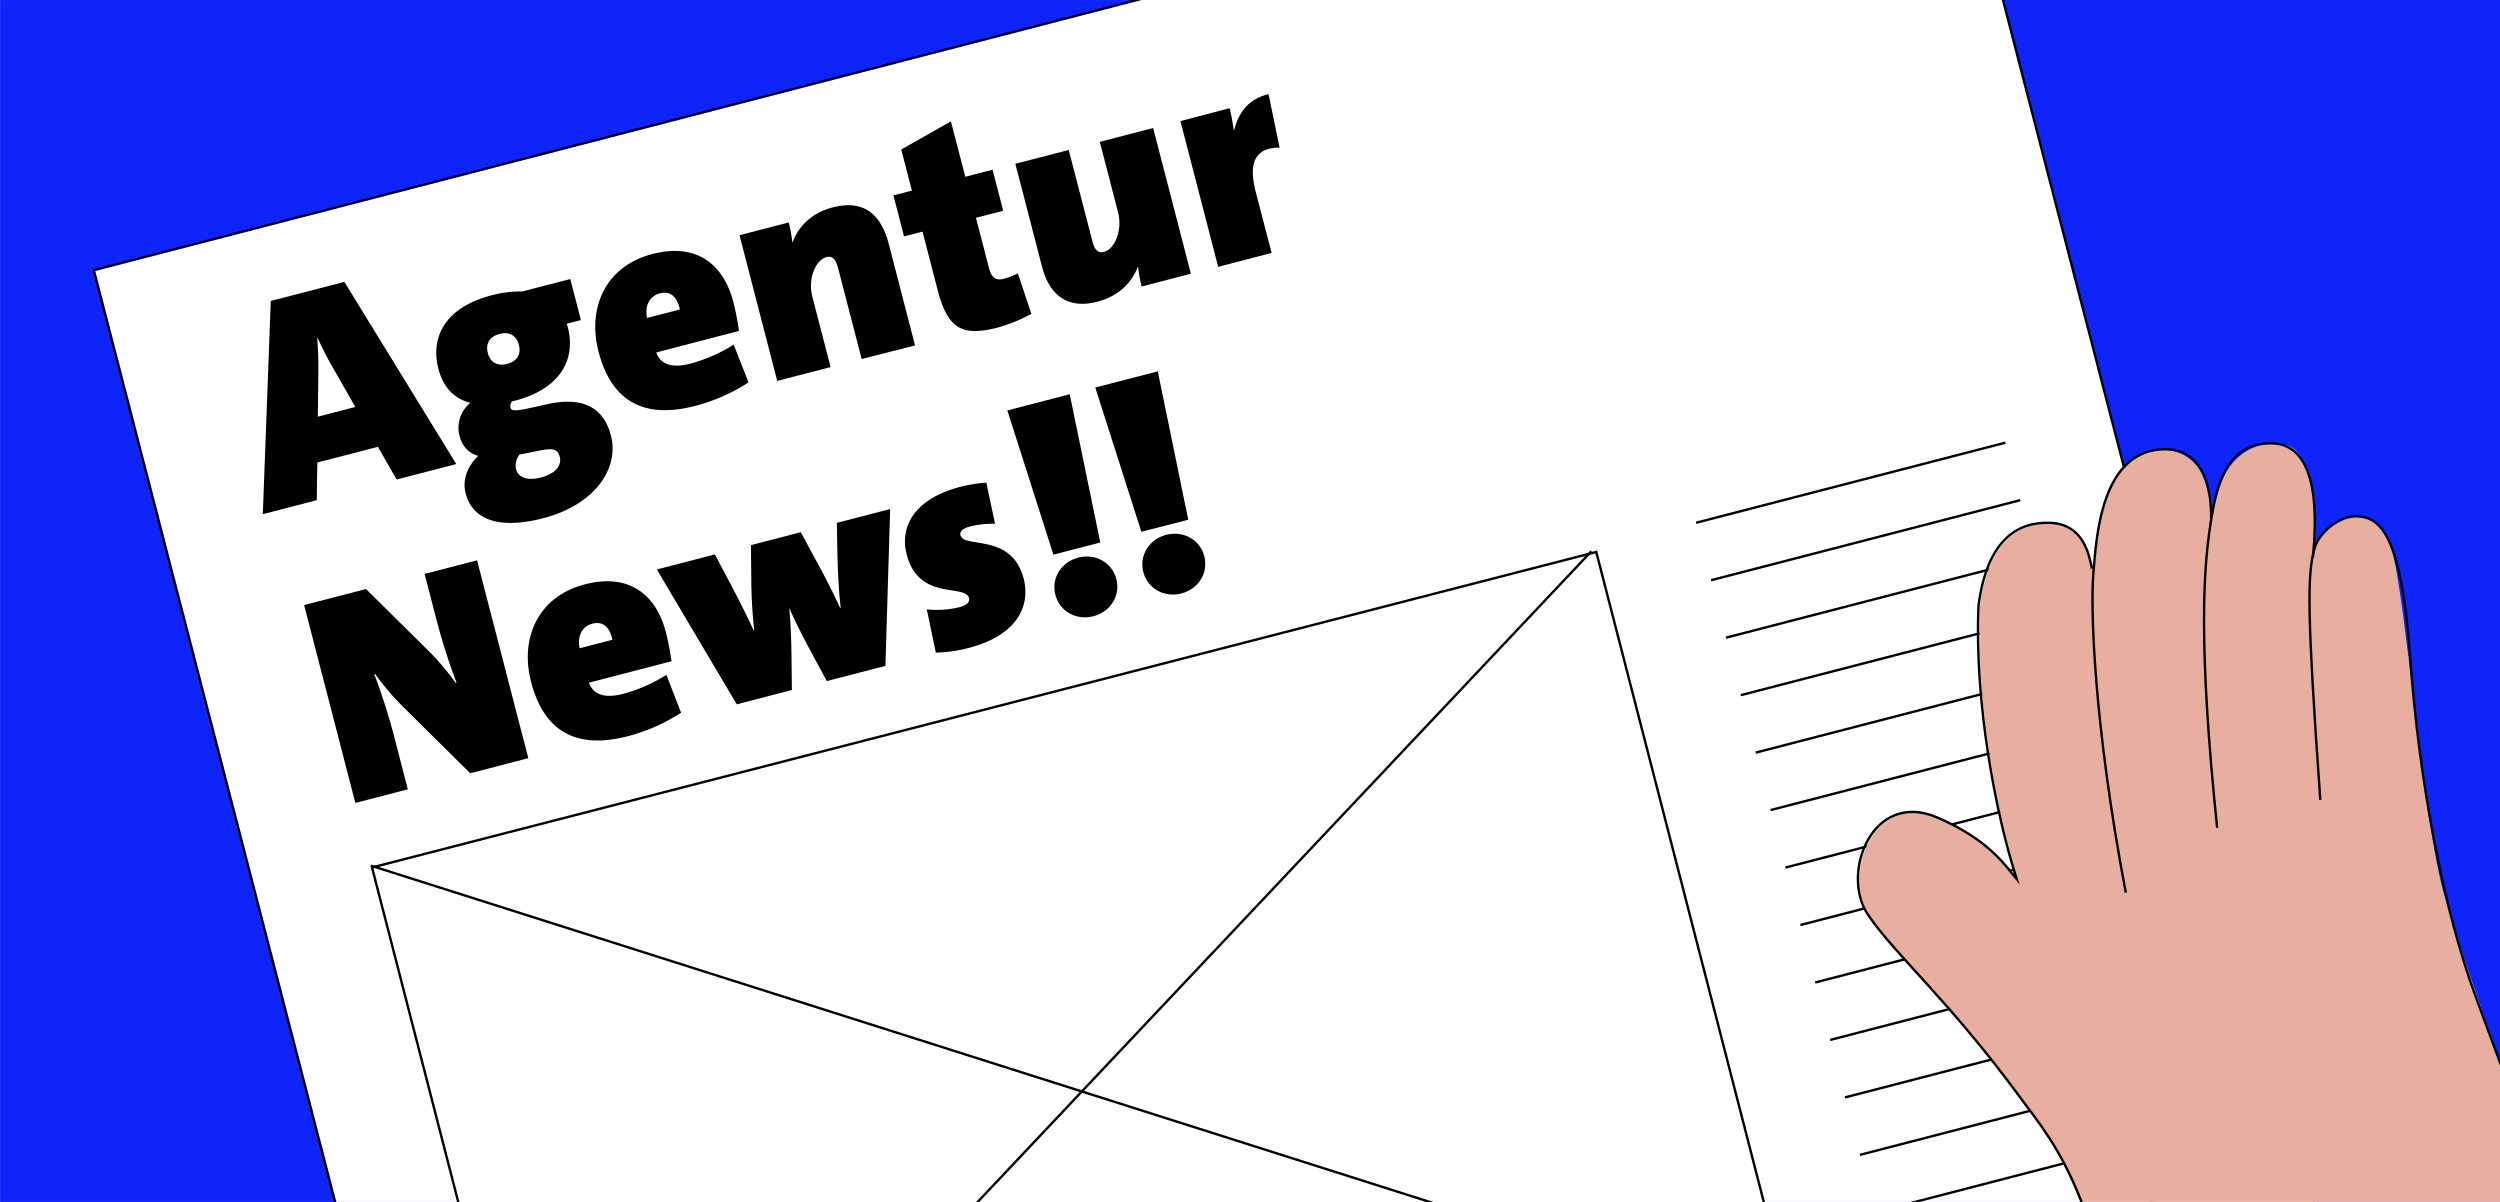
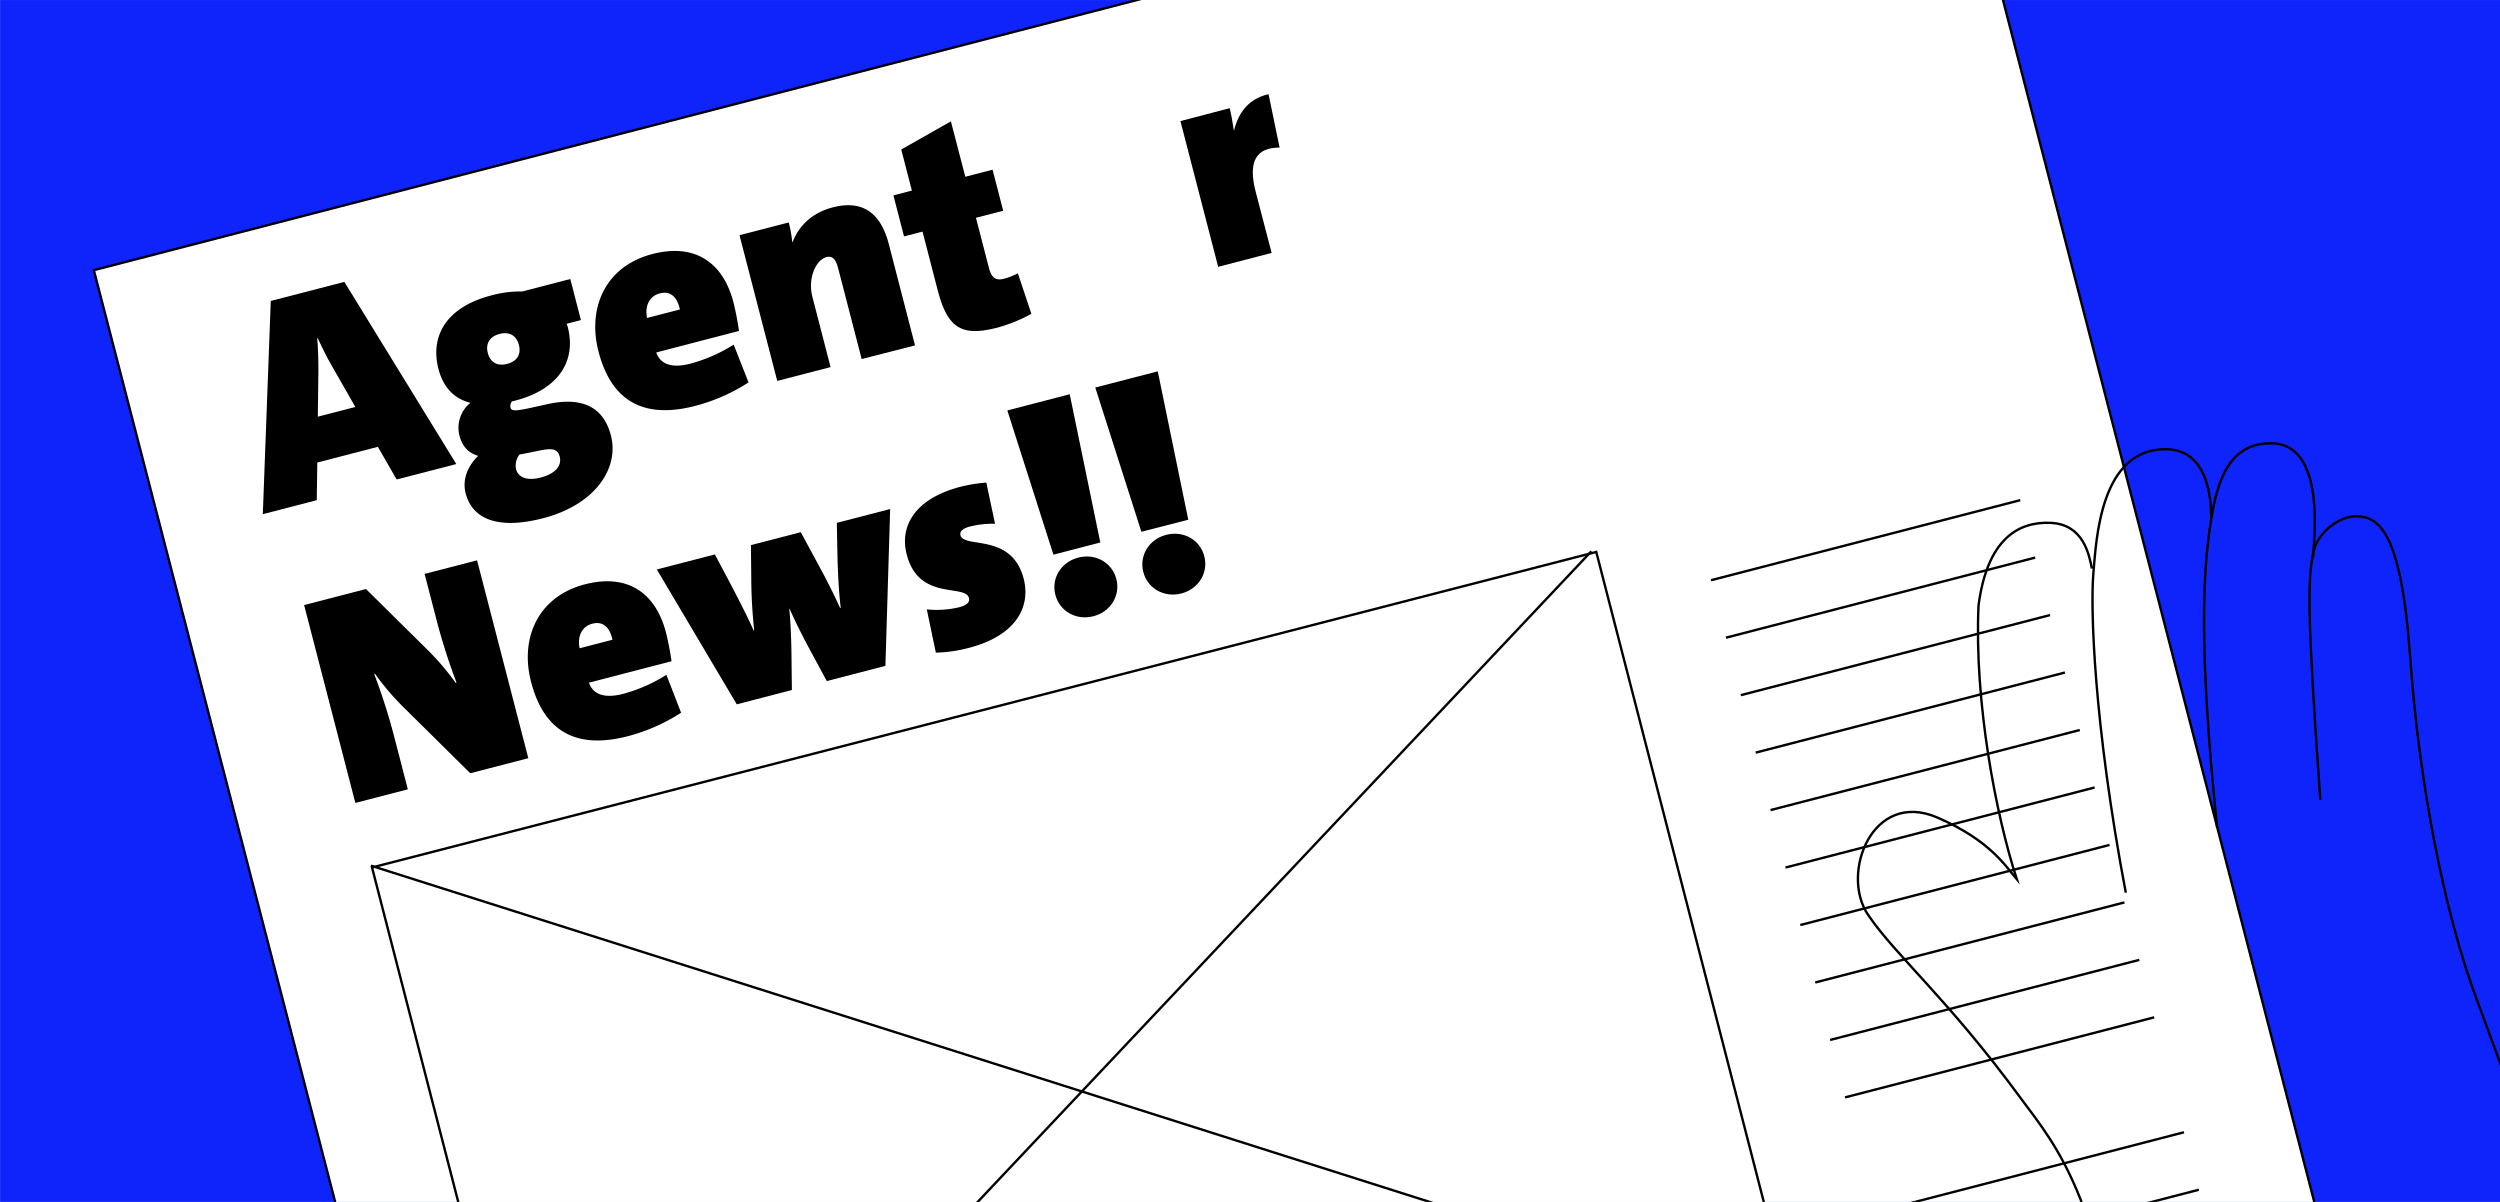
<svg xmlns="http://www.w3.org/2000/svg" viewBox="0 0 1040 500">
  <defs>
    <style>.cls-1,.cls-5{fill:none;}.cls-2{clip-path:url(#clip-path);}.cls-3{fill:#0f24fb;}.cls-4{fill:#fff;}.cls-4,.cls-5{stroke:#000;stroke-miterlimit:10;}.cls-6{fill:#e8afa1;}</style>
    <clipPath id="clip-path">
      <rect class="cls-1" x="0.03" y="0.01" width="1040" height="500" />
    </clipPath>
  </defs>
  <g id="Ebene_2" data-name="Ebene 2">
    <g class="cls-2">
      <rect class="cls-3" x="-10.84" y="-10.97" width="1053.77" height="517.95" />
      <rect class="cls-4" x="116.14" y="1.03" width="797.02" height="716.65" transform="translate(-73.66 140.51) rotate(-14.52)" />
      <rect class="cls-4" x="187.69" y="289.07" width="525.03" height="330.74" transform="matrix(0.97, -0.25, 0.25, 0.97, -99.56, 127.39)" />
      <path d="M165,199.46l-7.81-13.59L132,192.41l-.23,15.67-22.44,5.81,3.31-88.7,30.62-7.92,46.56,75.78Zm-26.45-46.37a132.1,132.1,0,0,1-6.34-12.42l-.24.07c.37,4.45.5,9.5.48,13.93l-.24,18.67,15.61-4.05Z" />
      <path d="M235.7,134.7a6.1,6.1,0,0,1,.51,1.43c3.44,13.29-3,25.63-22,30.56L213,167a3,3,0,0,0-.65,2.51c.35,1.34,1.36,1.73,8.62.11l6.89-1.52c13.17-2.89,23,.29,26.29,13.1,3.48,13.41-6.35,28.71-28.18,34.37C209,220,196.8,217.13,193.7,205.18c-1.32-5.13.34-10.76,5.22-15.54-4.23-1.25-6.66-4.13-7.74-8.28a13.29,13.29,0,0,1,4.5-13.78c-7.11-1.81-11.39-6.81-13.29-14.13-3.47-13.42,3-25.63,22-30.56a45.86,45.86,0,0,1,12.85-1.64l20-5.18,4.42,17.08Zm-19.61,54.4a7.55,7.55,0,0,0-1.42,6.09c.86,3.29,4.42,5,10.27,3.46,6.58-1.71,8.79-5.27,7.9-8.69-1.26-4.87-5.83-2.91-14.89-1.21C217.34,188.9,216.7,188.94,216.09,189.1Zm-8.31-50.17c-4.14,1.08-5.83,4.12-4.85,7.9s3.81,5.65,8.07,4.54,5.84-4.11,4.86-7.89S212.05,137.83,207.78,138.93Z" />
      <path d="M311.39,159.08a76,76,0,0,1-22.2,9.78c-20.61,5.34-34.66-1.17-40.21-22.64-4.74-18.29,3-35.53,22.42-40.55,18.66-4.83,29.67,4.55,33.69,20a119.88,119.88,0,0,1,2.33,12L273,146.63c1.47,4.18,5.43,6.92,14.21,4.65a65.72,65.72,0,0,0,18-7.91Zm-28.55-30.34c-1.28-5.92-4.47-7.7-8.37-6.69-4.27,1.11-6.34,5.16-5.29,10.22Z" />
      <path d="M358.45,149.36l-9.79-37.8c-.92-3.54-2.27-5.27-4.83-4.61-4.4,1.14-7.88,8.81-5.89,16.49l7.58,29.27-22.19,5.75-15.7-60.61,20.49-5.31a54.46,54.46,0,0,1,1.47,8.21l.13,0c2.39-6.35,7.66-12.14,16.68-14.47,12.44-3.23,20,2.24,23.38,15.41l10.87,42Z" />
-       <path d="M429.06,130.56a66.64,66.64,0,0,1-13.88,5.67c-15,3.89-20.93.61-25.16-15.73l-6.25-24.15-7.69,2-4.42-17.07,7.68-2L374.92,62.2l20.65-11.72,6,23.05,11.34-2.94,4.42,17.07L406,90.6l5.4,20.86c1.11,4.26,2.95,5.35,6.24,4.5a26.21,26.21,0,0,0,5.79-2.28Z" />
-       <path d="M474.92,119.2a55.76,55.76,0,0,1-1.47-8.21l-.12,0c-2.39,6.35-7.66,12.14-16.93,14.54-13.42,3.47-20.2-4.14-22.89-14.51L422.39,68.13l22.2-5.75,9.92,38.29c.79,3,2.15,4.78,4.71,4.12,4.88-1.27,7.68-9.54,5.94-16.25L457.52,59l22.19-5.75,15.7,60.61Z" />
+       <path d="M429.06,130.56a66.64,66.64,0,0,1-13.88,5.67c-15,3.89-20.93.61-25.16-15.73l-6.25-24.15-7.69,2-4.42-17.07,7.68-2L374.92,62.2l20.65-11.72,6,23.05,11.34-2.94,4.42,17.07L406,90.6l5.4,20.86c1.11,4.26,2.95,5.35,6.24,4.5a26.21,26.21,0,0,0,5.79-2.28" />
      <path d="M532.31,61.39c-9.5,0-13.31,5.4-9.93,18.45L529,105.21,506.76,111l-15.7-60.62L511.55,45c.53,2.07,1.24,5.79,1.72,9.18l.13,0c1.83-7.5,6.21-13.19,14.32-15Z" />
      <path d="M195.63,321.67,168,294.35a106,106,0,0,1-11.95-14l-.36.1a251.4,251.4,0,0,1,8.35,26.2l5.62,21.71-21.83,5.66-21.32-82.32,25.73-6.67,25.36,25.06a105.18,105.18,0,0,1,11.94,13.95l.37-.09a248.54,248.54,0,0,1-8.35-26.21l-4.93-19,21.83-5.65,21.32,82.32Z" />
      <path d="M283.33,296.49a76.09,76.09,0,0,1-22.19,9.78c-20.61,5.34-34.66-1.17-40.22-22.64-4.74-18.29,3-35.53,22.42-40.55,18.66-4.83,29.68,4.55,33.69,20a117.25,117.25,0,0,1,2.33,12L245,284c1.47,4.17,5.44,6.92,14.22,4.65a65.45,65.45,0,0,0,18-7.92Zm-28.55-30.35c-1.27-5.91-4.46-7.69-8.37-6.68-4.26,1.11-6.34,5.16-5.29,10.22Z" />
      <path d="M368.33,277l-24.39,6.32-7.76-14.39c-2.55-4.81-5.47-10.56-7.71-15.7l-.13,0c.54,5.58.78,12,.89,17.47l.19,16.34L306.5,293,273.24,236.9l24.14-6.26L304,243.12c2.86,5.5,6.46,12.38,9.51,19.13l.24-.06a208.34,208.34,0,0,1-1.22-21.29l-.14-14.14,20.73-5.37,6.73,12.44c3,5.47,6.59,12.35,9.64,19.11l.24-.07c-.86-7.32-1.17-15.05-1.34-21.25l-.27-14.12,22.19-5.74Z" />
      <path d="M413.94,217.9a38.13,38.13,0,0,0-10.5,1.15c-3.05.79-4.26,2.15-3.88,3.61,1.45,5.61,21.32-1.1,26.28,18.05,3.12,12.08-3.59,23.83-22.74,28.79a58.39,58.39,0,0,1-13.79,2l-3.76-18a40.08,40.08,0,0,0,13.56-.91c3.17-.82,4.38-2.18,4-3.76-1.58-6.1-20.86,1.37-25.91-18.15-3-11.46,3-23.15,22.37-28.18a63.08,63.08,0,0,1,10.74-1.74Z" />
      <path d="M457.73,225.68l-19.51,5.06-19.17-60L445,164Zm-2.85,30.67c-7.2,1.87-14.08-2.08-15.85-8.91s2.33-13.61,9.53-15.48,14.07,2.09,15.84,8.91S462.07,254.49,454.88,256.35Zm39.44-40.14-19.51,5-19.18-60,26-6.73Zm-2.86,30.67c-7.19,1.86-14.07-2.08-15.84-8.91s2.33-13.62,9.53-15.48,14.07,2.08,15.84,8.91S498.66,245,491.46,246.88Z" />
      <line class="cls-5" x1="154.3" y1="360.12" x2="745.19" y2="547.79" />
      <line class="cls-5" x1="237.65" y1="679.24" x2="662" y2="229.34" />
-       <line class="cls-5" x1="705.6" y1="217.46" x2="834.23" y2="184.15" />
      <line class="cls-5" x1="711.79" y1="241.37" x2="840.43" y2="208.06" />
      <line class="cls-5" x1="717.99" y1="265.28" x2="846.62" y2="231.96" />
      <line class="cls-5" x1="724.18" y1="289.18" x2="852.81" y2="255.87" />
      <line class="cls-5" x1="730.37" y1="313.09" x2="859" y2="279.77" />
      <line class="cls-5" x1="736.56" y1="336.99" x2="865.19" y2="303.68" />
      <line class="cls-5" x1="742.75" y1="360.9" x2="871.38" y2="327.59" />
      <line class="cls-5" x1="748.94" y1="384.81" x2="877.57" y2="351.49" />
      <line class="cls-5" x1="755.13" y1="408.71" x2="883.76" y2="375.4" />
      <line class="cls-5" x1="761.33" y1="432.62" x2="889.96" y2="399.3" />
      <line class="cls-5" x1="767.52" y1="456.52" x2="896.15" y2="423.21" />
-       <line class="cls-5" x1="773.71" y1="480.43" x2="902.34" y2="447.12" />
      <line class="cls-5" x1="779.9" y1="504.34" x2="908.53" y2="471.02" />
      <line class="cls-5" x1="786.09" y1="528.24" x2="914.72" y2="494.93" />
-       <path class="cls-6" d="M884.33,602.74c-1.84-50.25-11-104.19-42.9-145.26s-52.1-59.45-63.74-76.61,1.83-52.1,28.8-40.45c22.4,9.67,28.81,20.84,33.1,25.74-8.58-26.35-17.77-73.55-15.94-114,3.68-27.58,16.55-34.94,30-34.32s15.93,12.87,17.16,19c1.84-37.39,14.71-51.49,30.64-49.65s19,19,19,28.81c2.46-28.81,20.61-33.78,31.26-30.65,10.42,3.07,12.88,31.58,11,41.39,8.58-14.1,27.58-18.71,33.09,5.19,4.9,21.21,11.65,98.68,19,132.39s55.16,156.29,61.91,177.13S884.33,602.74,884.33,602.74Z" />
      <path class="cls-5" d="M870.24,236.51c-1.23-6.13-3.68-18.39-17.17-19s-26.35,6.74-30,34.32c-1.84,40.46,7.36,87.65,15.94,114-4.29-4.91-10.7-16.07-33.1-25.75-27-11.64-40.45,23.29-28.81,40.46s33,34.69,63.75,76.61c13.48,18.39,38,44.74,42.9,145.26" />
      <path class="cls-5" d="M884.33,371.35c-13.48-71.1-14.71-118.9-13.48-133s2.89-51.48,30-51.48c19,0,19,23.9,19,28.8" />
      <path class="cls-5" d="M922.33,344.38c-8-77.22-5.51-107.25-3.06-124.42s6.58-35.84,25.74-35.55c20.84.33,18.39,34,17.16,47.52" />
      <path class="cls-5" d="M965.24,332.74c-5.52-77.84-5.47-93.44-2.45-104.48,1.84-6.75,10.42-13.78,17.77-13.49,9.1.36,18.39,6.42,22.06,58.52s14.1,106,27.59,142.19,46,125.65,46,125.65" />
    </g>
  </g>
</svg>